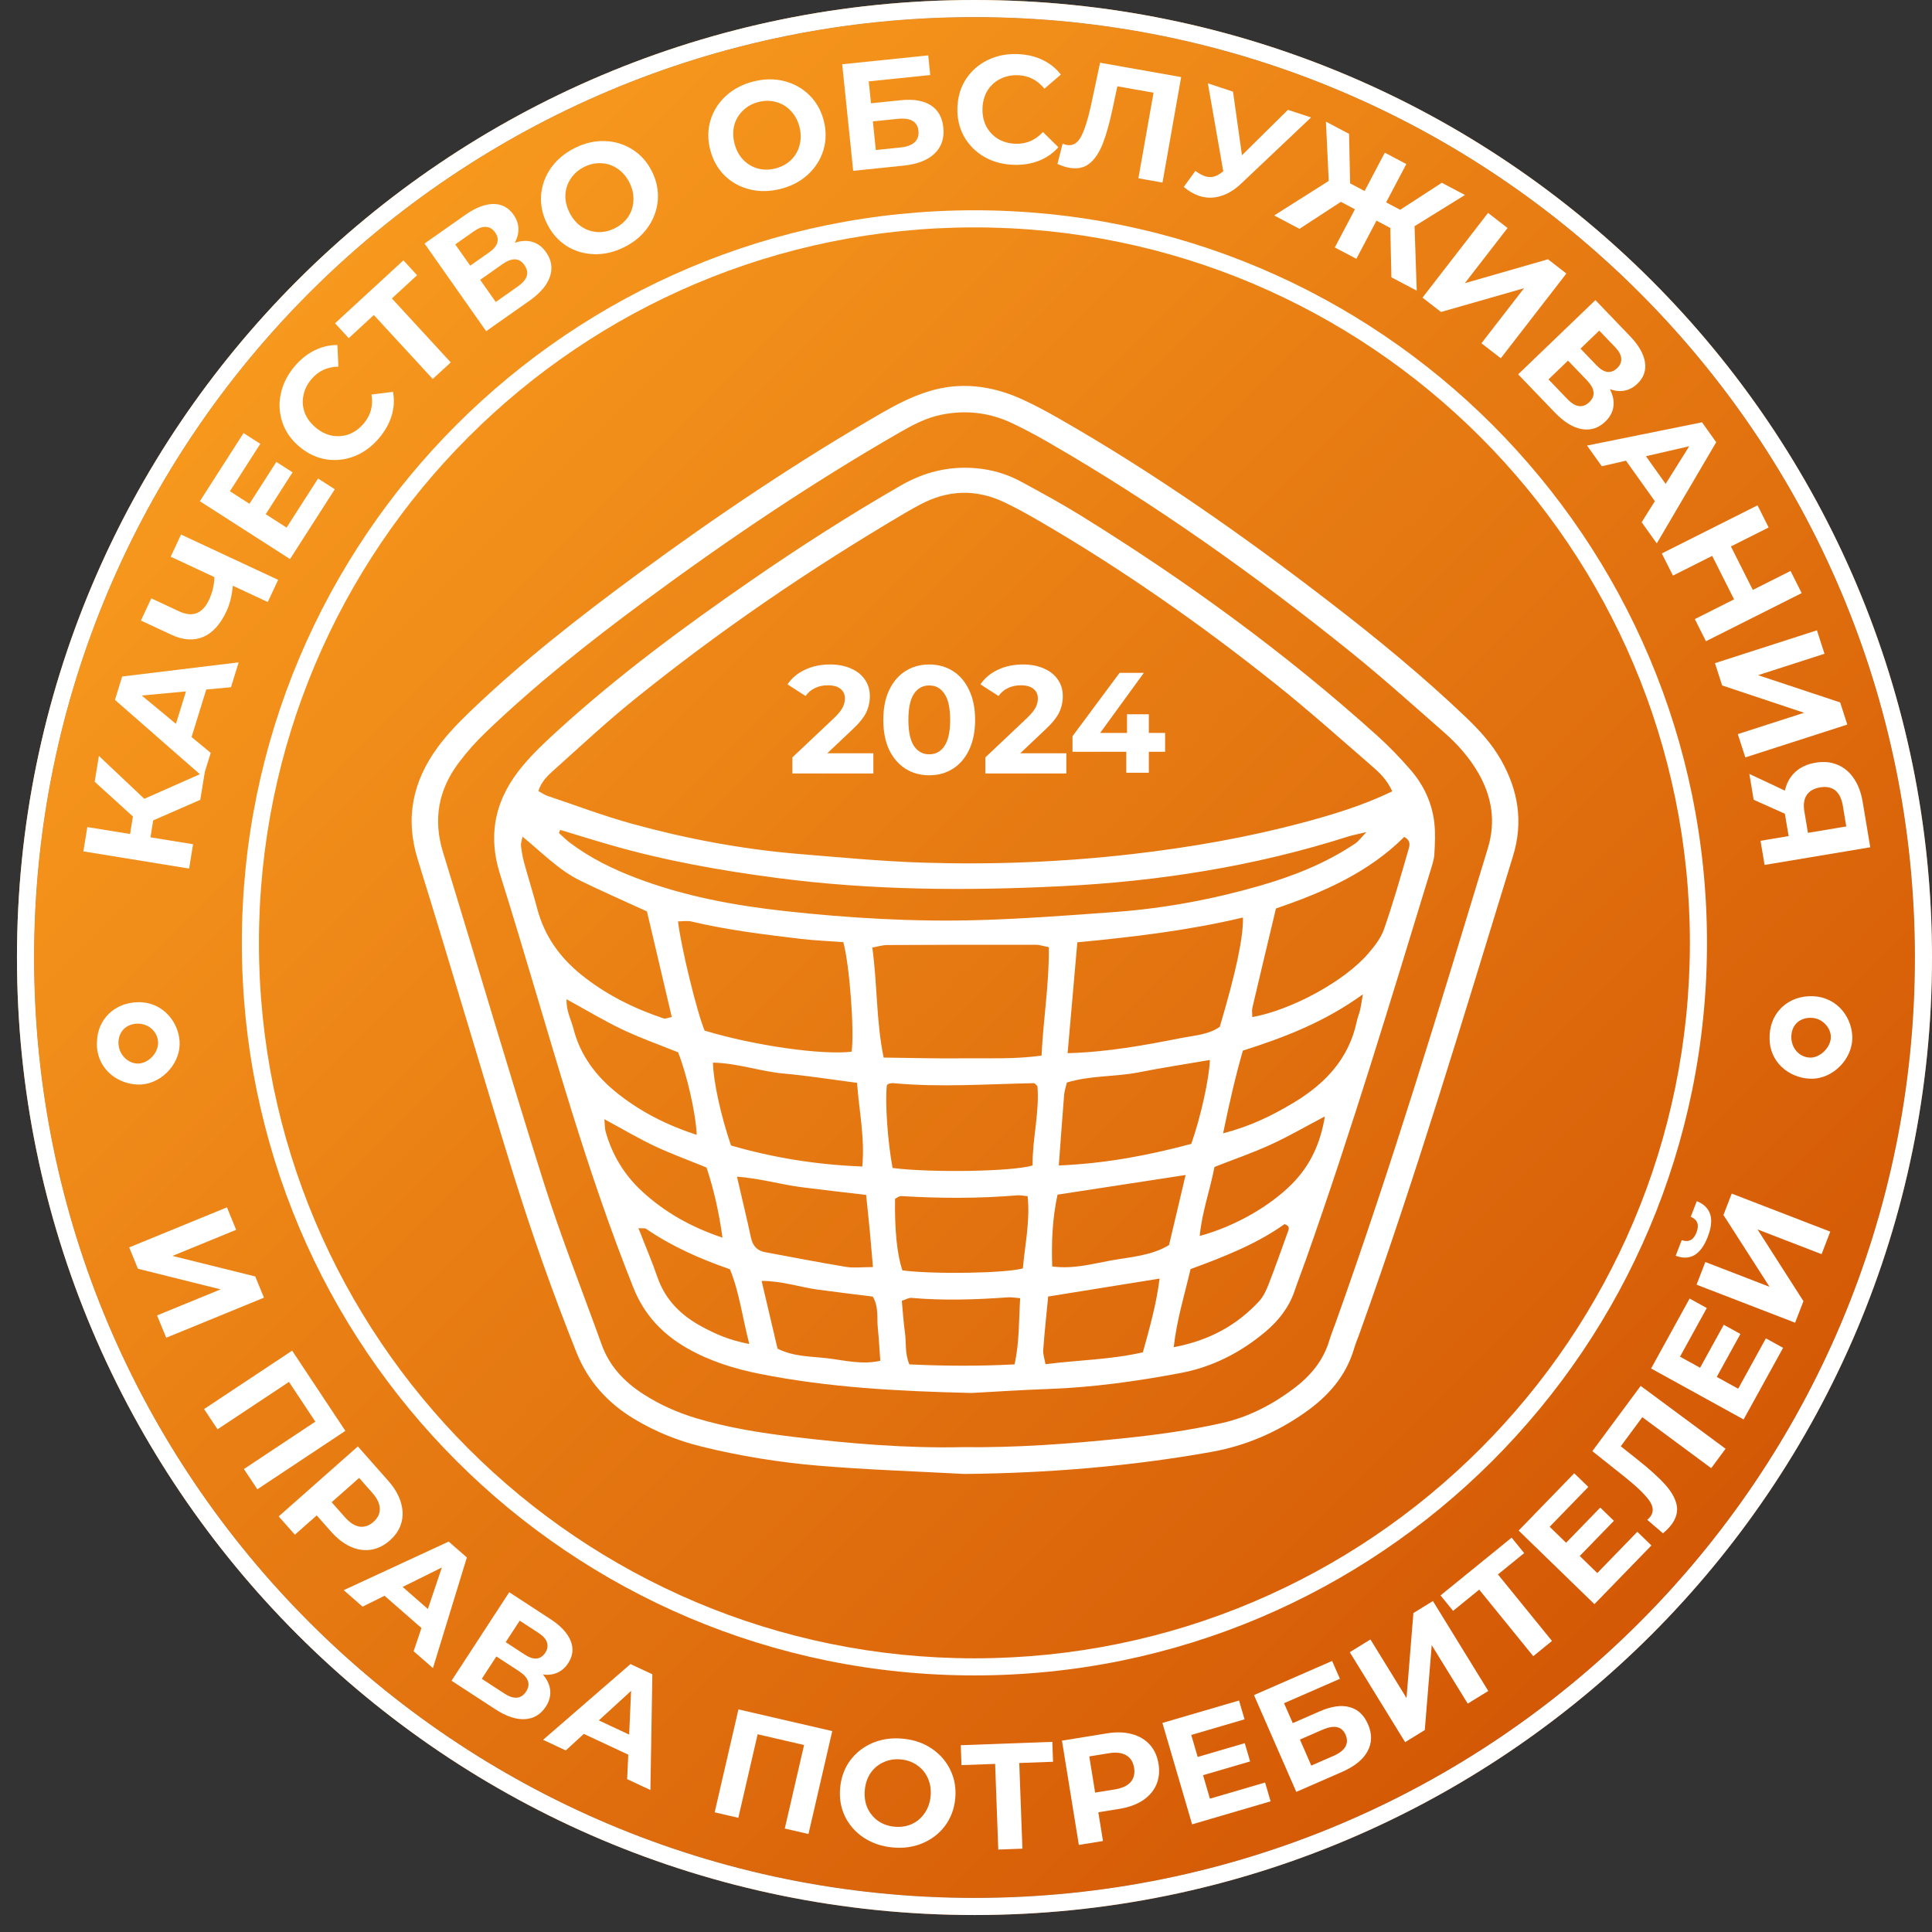
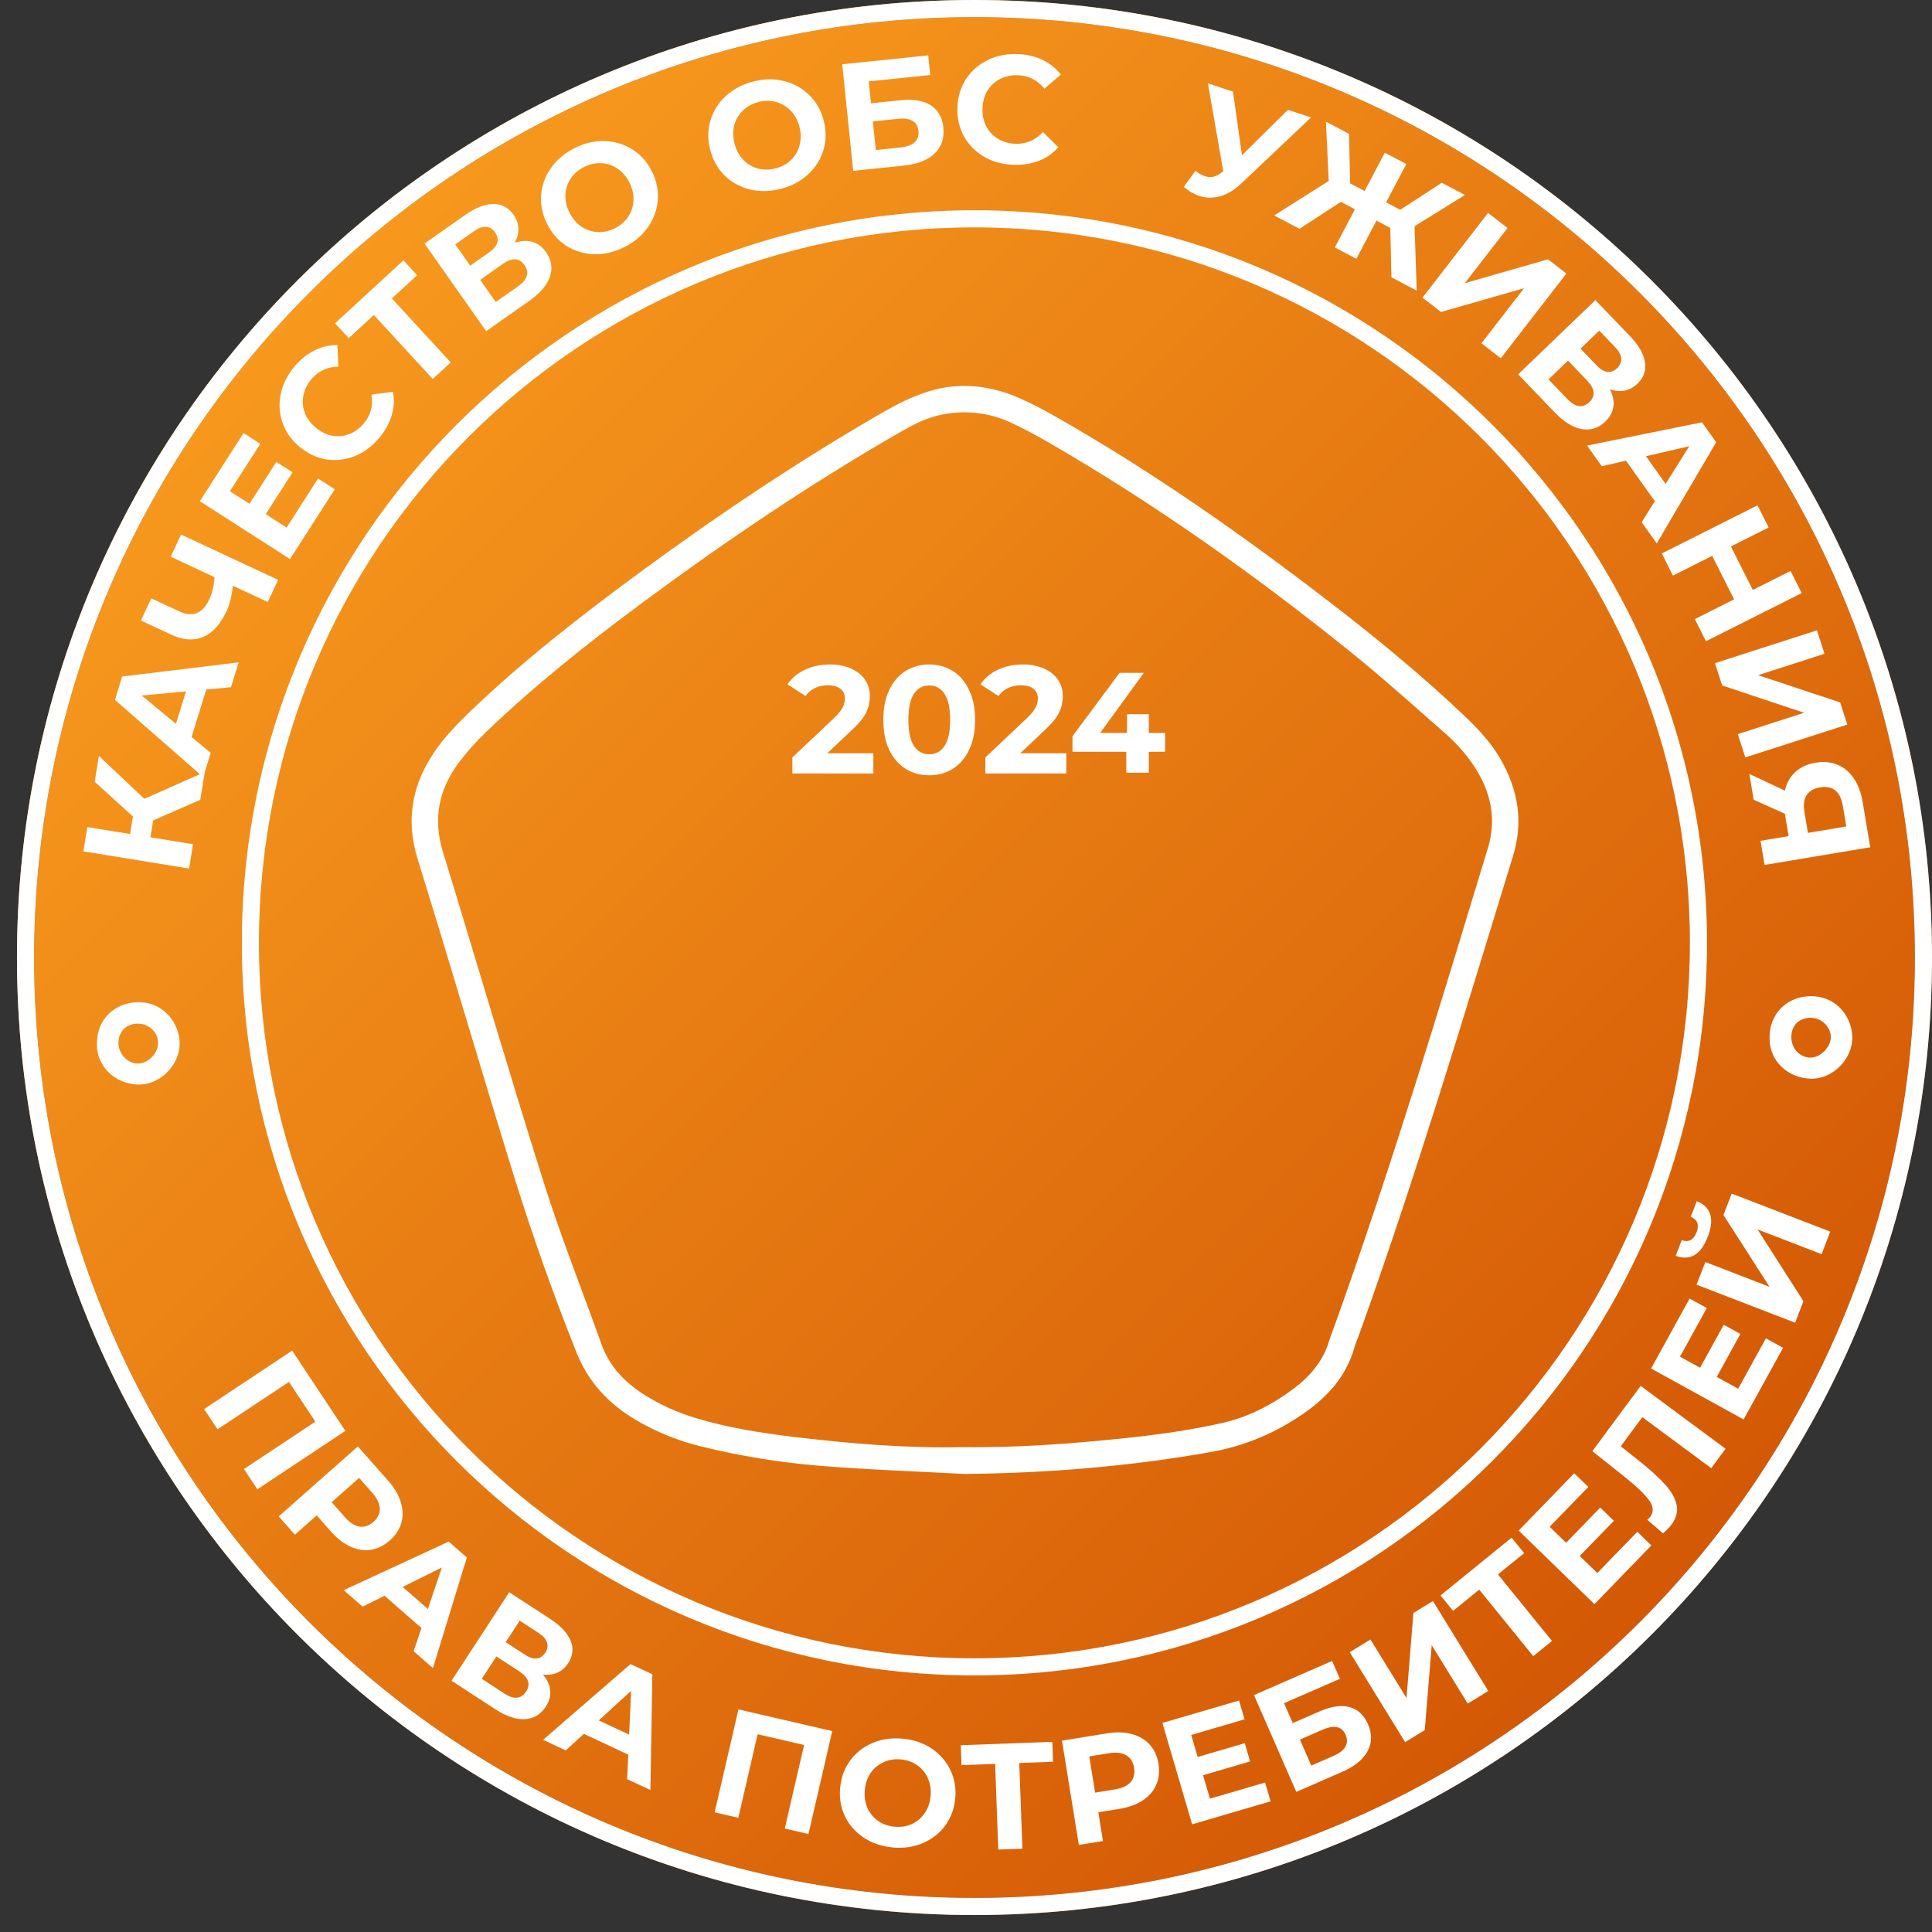
<svg xmlns="http://www.w3.org/2000/svg" width="88" height="88" viewBox="0 0 88 88" fill="none">
  <rect x="0" y="0" width="88" height="88" fill="#333333" stroke="none" />
  <g clip-path="url(#clip0_8898_22610)">
    <path fill-rule="evenodd" clip-rule="evenodd" d="M44.387 0.779C20.73 0.779 1.552 19.956 1.552 43.613C1.552 67.27 20.73 86.448 44.387 86.448C68.043 86.448 87.221 67.27 87.221 43.613C87.221 19.956 68.043 0.779 44.387 0.779ZM0.773 43.613C0.773 19.526 20.3 0 44.387 0C68.474 0 88 19.526 88 43.613C88 67.7 68.474 87.227 44.387 87.227C20.3 87.227 0.773 67.7 0.773 43.613Z" fill="url(#paint0_linear_8898_22610)" />
    <path d="M1.552 43.613C1.552 19.956 20.73 0.779 44.387 0.779C68.043 0.779 87.221 19.956 87.221 43.613C87.221 67.27 68.043 86.448 44.387 86.448C20.73 86.448 1.552 67.27 1.552 43.613Z" fill="url(#paint1_linear_8898_22610)" />
    <path d="M6.978 37.368L6.853 38.139L8.794 38.454L8.614 39.562L3.797 38.779L3.977 37.672L5.924 37.988L6.054 37.19L4.312 35.607L4.504 34.431L6.573 36.384L9.328 35.165L9.122 36.431L6.978 37.368Z" fill="white" />
    <path d="M9.395 31.406L8.726 33.571L9.598 34.292L9.256 35.398L5.236 31.879L5.565 30.814L10.871 30.169L10.521 31.302L9.395 31.406ZM8.471 31.492L6.457 31.68L8.014 32.971L8.471 31.492Z" fill="white" />
    <path d="M8.246 24.348L12.669 26.411L12.197 27.422L10.605 26.679C10.565 27.127 10.469 27.515 10.315 27.844C10.038 28.438 9.685 28.827 9.256 29.011C8.822 29.193 8.337 29.16 7.803 28.91L6.419 28.265L6.891 27.254L8.16 27.846C8.464 27.988 8.73 28.015 8.961 27.927C9.189 27.834 9.375 27.633 9.519 27.326C9.676 26.989 9.758 26.643 9.765 26.287L7.775 25.358L8.246 24.348Z" fill="white" />
    <path d="M14.487 21.796L15.25 22.285L13.21 25.465L9.103 22.83L11.094 19.726L11.857 20.216L10.472 22.375L11.363 22.947L12.587 21.04L13.326 21.514L12.103 23.421L13.053 24.031L14.487 21.796Z" fill="white" />
    <path d="M17.27 19.95C16.949 20.331 16.577 20.607 16.153 20.778C15.729 20.943 15.296 20.992 14.855 20.924C14.413 20.85 14.007 20.657 13.637 20.346C13.268 20.035 13.01 19.669 12.866 19.249C12.72 18.823 12.694 18.388 12.788 17.945C12.882 17.495 13.09 17.078 13.413 16.694C13.686 16.37 13.988 16.127 14.32 15.963C14.656 15.796 15.005 15.713 15.368 15.715L15.413 16.701C14.909 16.708 14.499 16.898 14.185 17.271C13.991 17.502 13.868 17.752 13.819 18.02C13.766 18.285 13.787 18.545 13.881 18.801C13.978 19.053 14.143 19.277 14.374 19.471C14.605 19.666 14.853 19.79 15.118 19.843C15.386 19.892 15.648 19.87 15.904 19.776C16.156 19.678 16.38 19.514 16.574 19.283C16.888 18.909 17.004 18.472 16.922 17.971L17.901 17.848C17.968 18.208 17.948 18.568 17.84 18.927C17.732 19.286 17.542 19.627 17.27 19.95Z" fill="white" />
    <path d="M18.998 12.536L17.849 13.593L20.531 16.507L19.71 17.262L17.028 14.349L15.885 15.402L15.261 14.725L18.375 11.859L18.998 12.536Z" fill="white" />
    <path d="M23.446 11.059C23.74 10.96 24.009 10.946 24.253 11.019C24.498 11.091 24.704 11.248 24.872 11.487C25.121 11.841 25.18 12.211 25.049 12.599C24.922 12.983 24.61 13.351 24.112 13.701L22.144 15.085L19.337 11.093L21.196 9.786C21.66 9.46 22.084 9.295 22.468 9.292C22.852 9.289 23.16 9.453 23.393 9.783C23.532 9.981 23.605 10.191 23.614 10.412C23.619 10.63 23.563 10.845 23.446 11.059ZM21.418 12.101L22.279 11.496C22.481 11.354 22.605 11.207 22.651 11.055C22.695 10.899 22.661 10.742 22.548 10.582C22.439 10.426 22.301 10.344 22.136 10.335C21.974 10.323 21.795 10.387 21.597 10.526L20.736 11.132L21.418 12.101ZM23.596 13.041C24.029 12.736 24.126 12.413 23.885 12.071C23.653 11.74 23.32 11.727 22.886 12.032L21.871 12.746L22.581 13.755L23.596 13.041Z" fill="white" />
    <path d="M28.431 11.259C27.978 11.485 27.52 11.591 27.056 11.578C26.597 11.563 26.178 11.437 25.8 11.2C25.424 10.956 25.13 10.62 24.916 10.191C24.703 9.763 24.613 9.328 24.646 8.885C24.682 8.436 24.832 8.024 25.097 7.648C25.365 7.27 25.726 6.968 26.18 6.742C26.633 6.516 27.089 6.41 27.549 6.425C28.008 6.44 28.427 6.569 28.808 6.81C29.186 7.048 29.481 7.38 29.695 7.809C29.909 8.237 29.997 8.676 29.962 9.125C29.924 9.57 29.773 9.98 29.508 10.356C29.244 10.732 28.885 11.033 28.431 11.259ZM28.002 10.398C28.26 10.269 28.464 10.095 28.614 9.875C28.762 9.65 28.841 9.403 28.852 9.133C28.867 8.861 28.807 8.589 28.672 8.319C28.537 8.049 28.356 7.837 28.13 7.685C27.908 7.531 27.664 7.448 27.398 7.435C27.13 7.418 26.867 7.474 26.609 7.603C26.351 7.731 26.148 7.908 26 8.132C25.85 8.352 25.768 8.598 25.753 8.871C25.742 9.141 25.804 9.411 25.939 9.681C26.074 9.952 26.253 10.164 26.475 10.318C26.701 10.47 26.948 10.554 27.216 10.571C27.483 10.584 27.744 10.526 28.002 10.398Z" fill="white" />
    <path d="M35.561 8.603C35.07 8.729 34.6 8.737 34.149 8.627C33.703 8.515 33.321 8.304 33.001 7.993C32.685 7.675 32.467 7.285 32.348 6.821C32.23 6.358 32.233 5.913 32.359 5.487C32.489 5.056 32.722 4.684 33.059 4.372C33.401 4.059 33.818 3.84 34.308 3.714C34.799 3.588 35.267 3.581 35.713 3.692C36.159 3.804 36.543 4.017 36.864 4.333C37.183 4.645 37.402 5.032 37.521 5.496C37.64 5.96 37.635 6.407 37.505 6.839C37.375 7.265 37.141 7.635 36.803 7.947C36.466 8.259 36.052 8.478 35.561 8.603ZM35.322 7.671C35.601 7.6 35.837 7.472 36.03 7.288C36.222 7.1 36.351 6.875 36.419 6.613C36.49 6.35 36.489 6.072 36.414 5.78C36.339 5.487 36.206 5.243 36.017 5.047C35.832 4.849 35.611 4.716 35.354 4.648C35.095 4.575 34.826 4.574 34.547 4.646C34.268 4.717 34.033 4.847 33.841 5.036C33.648 5.219 33.516 5.443 33.444 5.706C33.377 5.968 33.381 6.245 33.456 6.538C33.531 6.83 33.661 7.075 33.846 7.272C34.035 7.469 34.259 7.603 34.517 7.676C34.775 7.744 35.043 7.743 35.322 7.671Z" fill="white" />
    <path d="M38.361 2.927L42.279 2.522L42.371 3.417L39.57 3.706L39.673 4.704L41.018 4.566C41.605 4.505 42.064 4.582 42.394 4.795C42.729 5.008 42.92 5.346 42.968 5.808C43.018 6.294 42.886 6.688 42.572 6.991C42.257 7.295 41.788 7.479 41.164 7.543L38.862 7.781L38.361 2.927ZM41.016 6.717C41.302 6.688 41.516 6.61 41.657 6.483C41.798 6.352 41.857 6.177 41.834 5.96C41.791 5.535 41.473 5.353 40.881 5.414L39.758 5.53L39.892 6.833L41.016 6.717Z" fill="white" />
    <path d="M46.162 7.507C45.665 7.49 45.218 7.367 44.822 7.14C44.43 6.908 44.124 6.597 43.905 6.208C43.691 5.815 43.592 5.377 43.609 4.894C43.626 4.41 43.754 3.982 43.995 3.609C44.241 3.232 44.567 2.943 44.974 2.743C45.385 2.539 45.842 2.446 46.343 2.463C46.766 2.478 47.145 2.565 47.478 2.725C47.817 2.886 48.098 3.11 48.32 3.396L47.572 4.04C47.256 3.648 46.854 3.443 46.366 3.426C46.064 3.416 45.792 3.474 45.551 3.6C45.309 3.722 45.117 3.899 44.974 4.132C44.836 4.364 44.762 4.631 44.751 4.933C44.741 5.235 44.797 5.507 44.919 5.748C45.045 5.989 45.224 6.182 45.457 6.325C45.689 6.463 45.956 6.537 46.258 6.548C46.746 6.564 47.161 6.386 47.504 6.012L48.206 6.706C47.964 6.981 47.668 7.187 47.319 7.324C46.971 7.46 46.585 7.522 46.162 7.507Z" fill="white" />
    <path d="M39.78 34.31V35.23H36.092V34.498L37.975 32.72C38.175 32.53 38.309 32.367 38.379 32.232C38.449 32.093 38.483 31.956 38.483 31.821C38.483 31.626 38.416 31.477 38.281 31.375C38.151 31.268 37.958 31.214 37.703 31.214C37.489 31.214 37.296 31.256 37.124 31.34C36.952 31.419 36.808 31.54 36.692 31.702L35.869 31.172C36.06 30.889 36.322 30.668 36.657 30.51C36.992 30.348 37.375 30.266 37.807 30.266C38.17 30.266 38.486 30.327 38.755 30.448C39.03 30.564 39.241 30.731 39.39 30.949C39.543 31.163 39.62 31.416 39.62 31.709C39.62 31.974 39.564 32.223 39.453 32.455C39.341 32.688 39.125 32.953 38.804 33.25L37.682 34.31H39.78Z" fill="white" />
    <path d="M42.324 35.313C41.92 35.313 41.559 35.214 41.243 35.014C40.927 34.814 40.679 34.526 40.498 34.149C40.321 33.768 40.233 33.315 40.233 32.79C40.233 32.265 40.321 31.814 40.498 31.437C40.679 31.056 40.927 30.766 41.243 30.566C41.559 30.366 41.92 30.266 42.324 30.266C42.728 30.266 43.089 30.366 43.404 30.566C43.721 30.766 43.967 31.056 44.143 31.437C44.325 31.814 44.415 32.265 44.415 32.79C44.415 33.315 44.325 33.768 44.143 34.149C43.967 34.526 43.721 34.814 43.404 35.014C43.089 35.214 42.728 35.313 42.324 35.313ZM42.324 34.358C42.621 34.358 42.854 34.231 43.021 33.975C43.193 33.719 43.279 33.324 43.279 32.79C43.279 32.255 43.193 31.86 43.021 31.605C42.854 31.349 42.621 31.221 42.324 31.221C42.031 31.221 41.799 31.349 41.627 31.605C41.459 31.86 41.376 32.255 41.376 32.79C41.376 33.324 41.459 33.719 41.627 33.975C41.799 34.231 42.031 34.358 42.324 34.358Z" fill="white" />
    <path d="M48.569 34.31V35.23H44.881V34.498L46.764 32.72C46.963 32.53 47.098 32.367 47.168 32.232C47.238 32.093 47.273 31.956 47.273 31.821C47.273 31.626 47.205 31.477 47.07 31.375C46.94 31.268 46.747 31.214 46.492 31.214C46.278 31.214 46.085 31.256 45.913 31.34C45.741 31.419 45.597 31.54 45.481 31.702L44.658 31.172C44.849 30.889 45.111 30.668 45.446 30.51C45.781 30.348 46.164 30.266 46.596 30.266C46.959 30.266 47.275 30.327 47.544 30.448C47.819 30.564 48.03 30.731 48.179 30.949C48.332 31.163 48.409 31.416 48.409 31.709C48.409 31.974 48.353 32.223 48.242 32.455C48.13 32.688 47.914 32.953 47.593 33.25L46.471 34.31H48.569Z" fill="white" />
-     <path d="M53.8 3.511L52.95 8.316L51.852 8.122L52.542 4.223L50.894 3.931L50.682 4.927C50.539 5.605 50.386 6.149 50.224 6.559C50.062 6.965 49.858 7.264 49.612 7.457C49.371 7.645 49.068 7.707 48.701 7.642C48.55 7.616 48.372 7.558 48.166 7.47L48.401 6.541C48.457 6.57 48.522 6.591 48.595 6.604C48.86 6.651 49.073 6.528 49.233 6.236C49.395 5.938 49.548 5.458 49.694 4.795L50.107 2.857L53.8 3.511Z" fill="white" />
    <path d="M59.716 5.35L56.531 8.365C56.224 8.655 55.907 8.846 55.578 8.938C55.253 9.031 54.934 9.026 54.621 8.923C54.378 8.842 54.144 8.706 53.919 8.514L54.446 7.786C54.613 7.904 54.758 7.984 54.881 8.025C55.014 8.069 55.143 8.077 55.269 8.05C55.397 8.019 55.528 7.95 55.661 7.842L55.718 7.802L55.017 3.796L56.162 4.175L56.57 7.071L58.664 5.002L59.716 5.35Z" fill="white" />
    <path d="M63.326 10.382L62.697 10.05L61.78 11.789L60.799 11.271L61.716 9.533L61.075 9.194L59.19 10.423L58.037 9.814L60.522 8.241L60.394 5.541L61.448 6.097L61.496 8.352L62.156 8.7L63.076 6.955L64.056 7.472L63.136 9.217L63.777 9.556L65.672 8.325L66.726 8.881L64.431 10.303L64.53 13.239L63.377 12.631L63.326 10.382Z" fill="white" />
    <path d="M67.779 9.698L68.667 10.385L66.721 12.899L70.508 11.81L71.346 12.459L68.359 16.318L67.477 15.635L69.419 13.127L65.636 14.21L64.793 13.557L67.779 9.698Z" fill="white" />
    <path d="M73.327 17.726C73.47 18.002 73.524 18.266 73.489 18.518C73.454 18.771 73.332 18.998 73.121 19.201C72.809 19.501 72.452 19.615 72.049 19.545C71.649 19.477 71.238 19.224 70.816 18.785L69.15 17.051L72.668 13.67L74.243 15.309C74.636 15.718 74.863 16.112 74.925 16.491C74.986 16.87 74.871 17.2 74.58 17.48C74.405 17.647 74.209 17.752 73.992 17.794C73.777 17.832 73.556 17.81 73.327 17.726ZM71.989 15.88L72.718 16.639C72.889 16.817 73.052 16.917 73.21 16.94C73.371 16.959 73.521 16.902 73.662 16.766C73.799 16.634 73.86 16.486 73.843 16.321C73.83 16.16 73.74 15.992 73.572 15.818L72.843 15.059L71.989 15.88ZM71.391 18.176C71.758 18.558 72.092 18.604 72.394 18.314C72.685 18.034 72.647 17.703 72.28 17.321L71.421 16.426L70.531 17.281L71.391 18.176Z" fill="white" />
    <path d="M75.376 22.828L74.061 20.983L72.959 21.237L72.288 20.295L77.524 19.235L78.171 20.143L75.463 24.752L74.775 23.787L75.376 22.828ZM75.868 22.041L76.941 20.326L74.97 20.78L75.868 22.041Z" fill="white" />
    <path d="M82.064 27.015L77.704 29.207L77.197 28.199L78.984 27.3L77.988 25.319L76.201 26.218L75.693 25.209L80.053 23.017L80.56 24.026L78.841 24.89L79.838 26.87L81.556 26.006L82.064 27.015Z" fill="white" />
    <path d="M82.759 28.71L83.103 29.778L80.077 30.753L83.817 31.995L84.142 33.003L79.497 34.499L79.155 33.438L82.174 32.465L78.441 31.221L78.114 30.206L82.759 28.71Z" fill="white" />
    <path d="M85.188 38.592L80.374 39.397L80.19 38.297L81.469 38.083L81.299 37.065L79.877 36.427L79.681 35.251L81.299 36.012C81.378 35.664 81.535 35.381 81.772 35.163C82.013 34.943 82.322 34.802 82.698 34.739C83.069 34.677 83.402 34.708 83.696 34.834C83.995 34.958 84.242 35.164 84.436 35.452C84.635 35.739 84.769 36.093 84.84 36.515L85.188 38.592ZM83.937 36.694C83.884 36.378 83.77 36.148 83.595 36.002C83.421 35.862 83.189 35.816 82.9 35.864C82.621 35.911 82.419 36.027 82.294 36.213C82.17 36.399 82.134 36.648 82.186 36.959L82.349 37.936L84.096 37.643L83.937 36.694Z" fill="white" />
-     <path d="M10.337 54.993L10.757 56.017L7.856 57.205L11.627 58.141L12.023 59.108L7.571 60.932L7.154 59.915L10.048 58.729L6.283 57.79L5.885 56.817L10.337 54.993Z" fill="white" />
    <path d="M15.731 65.174L11.722 67.835L11.11 66.913L14.363 64.754L13.162 62.944L9.908 65.103L9.296 64.181L13.306 61.52L15.731 65.174Z" fill="white" />
    <path d="M17.68 67.444C17.962 67.763 18.153 68.087 18.253 68.414C18.356 68.745 18.366 69.061 18.282 69.361C18.199 69.661 18.023 69.929 17.755 70.166C17.491 70.399 17.203 70.541 16.891 70.59C16.583 70.636 16.271 70.587 15.956 70.444C15.646 70.302 15.351 70.071 15.068 69.752L14.426 69.025L13.432 69.904L12.695 69.07L16.3 65.883L17.68 67.444ZM15.707 69.104C15.929 69.355 16.15 69.499 16.372 69.535C16.597 69.568 16.809 69.497 17.009 69.321C17.211 69.142 17.308 68.94 17.299 68.716C17.294 68.488 17.18 68.249 16.959 67.998L16.358 67.318L15.106 68.424L15.707 69.104Z" fill="white" />
    <path d="M19.197 74.154L17.515 72.685L16.515 73.181L15.656 72.43L20.436 70.217L21.265 70.94L19.72 75.98L18.84 75.211L19.197 74.154ZM19.489 73.287L20.126 71.397L18.34 72.283L19.489 73.287Z" fill="white" />
    <path d="M24.73 76.273C24.928 76.507 25.039 76.748 25.062 76.998C25.085 77.249 25.017 77.495 24.86 77.736C24.627 78.093 24.309 78.283 23.907 78.305C23.508 78.329 23.057 78.178 22.554 77.85L20.567 76.555L23.195 72.524L25.072 73.748C25.541 74.053 25.846 74.381 25.99 74.731C26.133 75.082 26.096 75.424 25.878 75.758C25.748 75.958 25.583 76.102 25.383 76.191C25.186 76.275 24.968 76.303 24.73 76.273ZM23.033 74.798L23.903 75.365C24.106 75.498 24.286 75.557 24.442 75.544C24.601 75.527 24.733 75.438 24.838 75.277C24.941 75.12 24.966 74.964 24.913 74.809C24.865 74.657 24.741 74.516 24.541 74.386L23.672 73.819L23.033 74.798ZM22.97 77.136C23.407 77.421 23.739 77.391 23.964 77.046C24.182 76.712 24.072 76.402 23.634 76.117L22.609 75.449L21.945 76.468L22.97 77.136Z" fill="white" />
    <path d="M28.617 79.923L26.593 78.976L25.77 79.73L24.737 79.247L28.717 75.796L29.714 76.262L29.625 81.532L28.566 81.037L28.617 79.923ZM28.657 79.008L28.746 77.016L27.275 78.362L28.657 79.008Z" fill="white" />
    <path d="M37.908 78.849L36.825 83.537L35.746 83.287L36.625 79.483L34.509 78.994L33.63 82.799L32.552 82.549L33.635 77.861L37.908 78.849Z" fill="white" />
    <path d="M40.651 84.148C40.154 84.101 39.715 83.95 39.334 83.698C38.958 83.445 38.674 83.121 38.482 82.725C38.294 82.325 38.223 81.89 38.269 81.42C38.314 80.95 38.466 80.539 38.725 80.186C38.99 79.83 39.331 79.563 39.748 79.387C40.17 79.211 40.63 79.147 41.127 79.195C41.624 79.242 42.061 79.392 42.437 79.645C42.813 79.897 43.097 80.224 43.289 80.624C43.481 81.02 43.555 81.453 43.51 81.923C43.465 82.393 43.31 82.806 43.046 83.163C42.782 83.515 42.441 83.779 42.023 83.956C41.606 84.132 41.149 84.196 40.651 84.148ZM40.742 83.204C41.025 83.231 41.286 83.192 41.527 83.086C41.768 82.976 41.963 82.81 42.113 82.59C42.268 82.37 42.359 82.112 42.388 81.815C42.416 81.519 42.375 81.248 42.265 81.002C42.16 80.757 41.999 80.56 41.783 80.411C41.568 80.257 41.319 80.166 41.036 80.139C40.753 80.112 40.492 80.153 40.251 80.264C40.011 80.37 39.813 80.532 39.658 80.752C39.508 80.973 39.419 81.231 39.391 81.528C39.362 81.824 39.401 82.095 39.506 82.34C39.616 82.585 39.779 82.785 39.994 82.939C40.21 83.089 40.459 83.177 40.742 83.204Z" fill="white" />
    <path d="M47.965 80.246L46.426 80.302L46.569 84.204L45.47 84.245L45.327 80.343L43.795 80.399L43.762 79.492L47.932 79.339L47.965 80.246Z" fill="white" />
    <path d="M50.427 78.951C50.848 78.883 51.224 78.894 51.554 78.985C51.889 79.075 52.161 79.235 52.37 79.466C52.579 79.697 52.712 79.988 52.769 80.341C52.825 80.689 52.791 81.008 52.666 81.298C52.541 81.583 52.333 81.821 52.044 82.011C51.758 82.197 51.405 82.324 50.984 82.392L50.027 82.546L50.239 83.856L49.14 84.034L48.371 79.284L50.427 78.951ZM50.778 81.506C51.108 81.452 51.348 81.342 51.497 81.174C51.646 81.001 51.699 80.784 51.656 80.521C51.613 80.254 51.494 80.065 51.3 79.952C51.104 79.835 50.841 79.803 50.511 79.857L49.615 80.002L49.882 81.651L50.778 81.506Z" fill="white" />
    <path d="M57.623 81.191L57.874 82.048L54.299 83.096L52.946 78.478L56.436 77.456L56.687 78.313L54.26 79.025L54.553 80.027L56.697 79.399L56.941 80.23L54.797 80.858L55.11 81.927L57.623 81.191Z" fill="white" />
    <path d="M57.117 77.209L60.676 75.654L61.031 76.467L58.486 77.579L58.883 78.486L60.105 77.952C60.638 77.719 61.092 77.653 61.466 77.755C61.845 77.854 62.126 78.114 62.309 78.534C62.502 78.975 62.496 79.385 62.292 79.764C62.087 80.144 61.702 80.457 61.135 80.705L59.044 81.618L57.117 77.209ZM60.748 79.974C61.008 79.86 61.186 79.722 61.28 79.561C61.373 79.396 61.376 79.214 61.29 79.017C61.121 78.63 60.768 78.555 60.23 78.79L59.21 79.235L59.727 80.42L60.748 79.974Z" fill="white" />
    <path d="M61.48 75.255L62.422 74.675L64.065 77.344L64.378 73.472L65.267 72.924L67.789 77.022L66.853 77.598L65.213 74.935L64.897 78.802L64.002 79.353L61.48 75.255Z" fill="white" />
    <path d="M69.424 70.742L68.229 71.713L70.691 74.743L69.838 75.437L67.376 72.406L66.186 73.373L65.614 72.669L68.852 70.038L69.424 70.742Z" fill="white" />
    <path d="M74.578 69.771L75.219 70.393L72.624 73.067L69.172 69.715L71.704 67.106L72.346 67.728L70.584 69.543L71.334 70.271L72.889 68.668L73.511 69.272L71.955 70.874L72.754 71.65L74.578 69.771Z" fill="white" />
    <path d="M74.73 63.126L78.597 65.989L77.943 66.873L74.805 64.55L73.823 65.876L74.609 66.5C75.144 66.925 75.557 67.299 75.848 67.623C76.135 67.944 76.309 68.255 76.371 68.557C76.431 68.853 76.352 69.148 76.134 69.443C76.044 69.564 75.915 69.697 75.746 69.84L75.03 69.224C75.08 69.187 75.127 69.139 75.171 69.08C75.329 68.867 75.314 68.625 75.126 68.355C74.935 68.082 74.579 67.735 74.058 67.315L72.529 66.098L74.73 63.126Z" fill="white" />
    <path d="M80.434 60.96L81.217 61.392L79.419 64.655L75.205 62.333L76.959 59.148L77.742 59.579L76.522 61.795L77.437 62.299L78.515 60.342L79.273 60.76L78.195 62.717L79.171 63.254L80.434 60.96Z" fill="white" />
    <path d="M77.276 58.516L77.675 57.483L80.599 58.612L78.501 55.342L78.877 54.367L83.366 56.099L82.971 57.125L80.053 55.999L82.144 59.267L81.765 60.248L77.276 58.516ZM77.787 56.333C77.47 57.154 76.983 57.443 76.326 57.199L76.6 56.487C76.916 56.599 77.14 56.482 77.274 56.135C77.34 55.964 77.352 55.819 77.309 55.7C77.263 55.578 77.163 55.486 77.011 55.422L77.286 54.711C77.605 54.839 77.808 55.037 77.896 55.307C77.983 55.576 77.947 55.919 77.787 56.333Z" fill="white" />
    <path d="M48.851 34.242V33.534L50.995 30.648H52.1L50.001 33.534L49.488 33.384H53.069V34.242H48.851ZM51.301 35.197V34.242L51.334 33.384V32.533H52.328V35.197H51.301Z" fill="white" />
    <path d="M4.417 47.455C4.438 46.421 5.231 45.668 6.277 45.649C7.484 45.626 8.199 46.653 8.183 47.567C8.166 48.544 7.264 49.427 6.291 49.401C5.249 49.372 4.352 48.575 4.417 47.455H4.417ZM6.282 46.626C5.763 46.624 5.398 46.98 5.395 47.493C5.392 47.98 5.771 48.41 6.231 48.442C6.72 48.476 7.215 47.985 7.201 47.48C7.188 47.007 6.78 46.627 6.282 46.626L6.282 46.626Z" fill="white" />
    <path d="M80.602 47.298C80.576 46.24 81.318 45.443 82.351 45.379C83.567 45.304 84.319 46.229 84.368 47.184C84.421 48.204 83.491 49.167 82.465 49.134C81.445 49.101 80.595 48.338 80.602 47.298H80.602ZM83.39 47.287C83.423 46.836 83.022 46.395 82.547 46.363C82.017 46.327 81.635 46.641 81.595 47.148C81.55 47.708 81.947 48.173 82.469 48.173C82.901 48.172 83.357 47.733 83.39 47.287H83.39Z" fill="white" />
    <path d="M43.926 67.137C41.714 67.017 39.499 66.945 37.293 66.761C35.493 66.61 33.704 66.32 31.946 65.887C30.868 65.622 29.842 65.208 28.886 64.631C27.679 63.902 26.786 62.925 26.255 61.594C25.186 58.918 24.226 56.204 23.374 53.455C21.901 48.696 20.51 43.912 19.03 39.156C18.438 37.255 18.805 35.58 19.939 34.033C20.373 33.442 20.895 32.906 21.426 32.396C23.804 30.116 26.397 28.095 29.047 26.144C32.648 23.494 36.355 21.002 40.231 18.77C40.867 18.404 41.538 18.07 42.234 17.846C43.702 17.373 45.154 17.551 46.547 18.184C47.117 18.443 47.671 18.742 48.215 19.052C52.553 21.529 56.63 24.394 60.583 27.439C62.72 29.085 64.805 30.796 66.759 32.66C67.376 33.249 67.95 33.873 68.373 34.621C69.154 36.002 69.392 37.441 68.916 38.99C66.683 46.256 64.508 53.541 61.938 60.7C61.851 60.943 61.749 61.181 61.676 61.429C61.302 62.696 60.482 63.611 59.422 64.352C58.133 65.255 56.723 65.857 55.172 66.134C51.453 66.797 47.706 67.099 43.926 67.137L43.926 67.137ZM43.83 65.916C46.283 65.945 48.674 65.769 51.064 65.524C52.607 65.366 54.14 65.16 55.652 64.82C56.858 64.548 57.935 63.992 58.92 63.253C59.676 62.686 60.264 61.994 60.544 61.071C60.629 60.788 60.742 60.514 60.841 60.236C63.389 53.112 65.573 45.871 67.77 38.634C68.135 37.434 67.96 36.302 67.343 35.223C66.933 34.509 66.395 33.901 65.782 33.364C64.365 32.124 62.965 30.86 61.499 29.68C57.15 26.179 52.608 22.952 47.769 20.158C47.226 19.845 46.672 19.546 46.106 19.278C45.075 18.79 43.993 18.661 42.87 18.892C42.172 19.035 41.557 19.363 40.947 19.715C36.912 22.04 33.058 24.641 29.316 27.411C26.821 29.258 24.389 31.184 22.146 33.336C21.695 33.768 21.271 34.239 20.896 34.739C19.976 35.967 19.716 37.312 20.177 38.815C21.717 43.822 23.184 48.852 24.762 53.846C25.55 56.342 26.519 58.781 27.405 61.245C27.758 62.227 28.432 62.938 29.292 63.493C30.041 63.977 30.847 64.337 31.699 64.594C33.152 65.031 34.649 65.267 36.147 65.448C38.713 65.756 41.289 65.971 43.829 65.916L43.83 65.916Z" fill="white" />
-     <path d="M44.257 63.448C40.843 63.369 37.715 63.194 34.626 62.581C33.46 62.35 32.338 62.004 31.302 61.412C30.179 60.77 29.347 59.895 28.853 58.661C27.797 56.021 26.887 53.33 26.043 50.619C24.925 47.027 23.905 43.405 22.775 39.817C22.182 37.932 22.597 36.32 23.82 34.869C24.317 34.278 24.888 33.745 25.461 33.224C28.199 30.736 31.168 28.543 34.208 26.444C36.426 24.912 38.694 23.46 41.03 22.114C42.086 21.506 43.2 21.226 44.42 21.324C45.171 21.384 45.871 21.591 46.523 21.946C47.431 22.438 48.339 22.933 49.217 23.476C53.998 26.435 58.534 29.728 62.715 33.495C63.262 33.988 63.779 34.521 64.259 35.079C64.848 35.762 65.227 36.569 65.331 37.472C65.385 37.941 65.362 38.423 65.334 38.897C65.32 39.151 65.233 39.404 65.158 39.65C63.343 45.575 61.558 51.509 59.49 57.353C59.318 57.84 59.13 58.321 58.963 58.809C58.703 59.568 58.228 60.165 57.622 60.673C56.496 61.616 55.213 62.268 53.779 62.538C51.786 62.914 49.776 63.195 47.742 63.267C46.489 63.312 45.236 63.396 44.257 63.448H44.257ZM63.415 36.044C63.163 35.486 62.8 35.165 62.444 34.856C60.993 33.598 59.56 32.316 58.059 31.121C54.646 28.404 51.08 25.903 47.303 23.712C46.793 23.416 46.275 23.13 45.742 22.877C44.454 22.265 43.173 22.311 41.914 22.98C41.687 23.102 41.46 23.227 41.238 23.358C36.903 25.91 32.755 28.737 28.844 31.9C27.61 32.897 26.447 33.983 25.265 35.043C24.972 35.306 24.663 35.579 24.521 36.032C24.676 36.116 24.791 36.201 24.919 36.245C26.211 36.679 27.488 37.164 28.8 37.525C31.292 38.211 33.83 38.685 36.409 38.899C38.285 39.054 40.161 39.232 42.041 39.292C45.217 39.392 48.388 39.268 51.551 38.905C54.195 38.601 56.806 38.149 59.374 37.461C60.723 37.099 62.064 36.696 63.415 36.044L63.415 36.044ZM25.517 37.8C25.497 37.847 25.478 37.895 25.458 37.942C25.621 38.088 25.775 38.246 25.949 38.378C26.868 39.074 27.891 39.576 28.965 39.986C31.153 40.821 33.438 41.243 35.748 41.498C38.685 41.821 41.637 41.994 44.593 41.909C46.658 41.849 48.721 41.692 50.782 41.541C53.031 41.376 55.242 40.964 57.408 40.338C58.936 39.896 60.409 39.311 61.738 38.414C61.869 38.325 61.965 38.185 62.239 37.901C61.806 38.005 61.596 38.042 61.395 38.106C57.15 39.461 52.78 40.145 48.349 40.365C44.033 40.579 39.714 40.556 35.411 39.992C32.847 39.656 30.311 39.209 27.825 38.494C27.053 38.272 26.286 38.032 25.517 37.8H25.517ZM47.773 43.143C47.565 43.104 47.358 43.032 47.152 43.032C44.904 43.028 42.655 43.033 40.407 43.045C40.2 43.046 39.993 43.113 39.732 43.159C39.966 44.839 39.904 46.495 40.248 48.171C41.491 48.185 42.666 48.22 43.841 48.206C45.009 48.193 46.183 48.254 47.441 48.081C47.519 46.413 47.793 44.82 47.773 43.143V43.143ZM38.412 42.912C37.742 42.863 37.118 42.84 36.499 42.767C34.821 42.566 33.142 42.365 31.493 41.973C31.303 41.927 31.092 41.967 30.882 41.967C31.019 43.151 31.764 46.179 32.096 46.943C34.341 47.623 37.43 48.066 38.79 47.903C38.92 46.997 38.704 43.989 38.412 42.912H38.412ZM48.628 47.971C50.481 47.918 52.14 47.608 53.794 47.282C54.397 47.163 55.04 47.133 55.558 46.771C56.288 44.32 56.638 42.689 56.614 41.791C54.142 42.381 51.632 42.676 49.071 42.922C48.924 44.599 48.783 46.206 48.628 47.971L48.628 47.971ZM57.041 46.327C58.84 46 61.239 44.692 62.322 43.432C62.607 43.1 62.898 42.73 63.039 42.326C63.45 41.144 63.797 39.938 64.143 38.734C64.194 38.559 64.3 38.301 63.96 38.121C62.349 39.728 60.307 40.635 58.118 41.38C57.758 42.891 57.397 44.393 57.045 45.898C57.014 46.03 57.041 46.176 57.041 46.327H57.041ZM40.655 53.2C42.409 53.424 46.123 53.364 47.033 53.086C47.019 51.874 47.354 50.657 47.254 49.47C47.159 49.384 47.131 49.337 47.104 49.337C44.969 49.375 42.834 49.537 40.698 49.337C40.626 49.33 40.551 49.347 40.48 49.364C40.448 49.372 40.423 49.409 40.395 49.432C40.309 50.213 40.426 51.951 40.655 53.2V53.2ZM29.468 41.515C28.362 41.007 27.387 40.58 26.431 40.113C25.448 39.633 24.688 38.832 23.799 38.107C23.762 38.313 23.717 38.421 23.73 38.522C23.761 38.777 23.801 39.033 23.869 39.28C24.063 39.989 24.285 40.69 24.473 41.4C24.796 42.621 25.486 43.592 26.455 44.38C27.582 45.296 28.86 45.928 30.228 46.389C30.311 46.417 30.424 46.357 30.599 46.324C30.215 44.69 29.839 43.091 29.468 41.515H29.468ZM39.037 49.322C37.897 49.174 36.81 48.999 35.716 48.901C34.629 48.804 33.581 48.42 32.474 48.402C32.488 49.245 32.837 50.836 33.296 52.175C35.203 52.729 37.185 53.053 39.276 53.133C39.398 51.829 39.131 50.609 39.037 49.322ZM48.227 53.086C50.386 52.995 52.351 52.613 54.261 52.102C54.691 50.877 55.074 49.153 55.109 48.28C54.023 48.467 52.942 48.63 51.871 48.843C50.795 49.056 49.676 48.976 48.595 49.308C48.547 49.512 48.484 49.686 48.47 49.863C48.387 50.884 48.315 51.906 48.227 53.086H48.227ZM41.103 57.865C42.546 58.048 45.741 57.999 46.59 57.775C46.682 56.7 46.925 55.625 46.807 54.485C46.609 54.467 46.468 54.434 46.331 54.446C44.571 54.594 42.81 54.586 41.047 54.48C40.954 54.474 40.856 54.562 40.768 54.602C40.748 56.059 40.862 57.158 41.104 57.865H41.103ZM39.761 57.714C39.706 57.085 39.666 56.574 39.618 56.065C39.566 55.523 39.508 54.983 39.45 54.426C38.426 54.305 37.477 54.2 36.53 54.078C35.563 53.954 34.618 53.672 33.567 53.596C33.796 54.584 34.013 55.475 34.205 56.372C34.284 56.743 34.479 56.966 34.847 57.034C36.077 57.262 37.305 57.502 38.538 57.705C38.89 57.763 39.259 57.714 39.761 57.714ZM54.001 53.52C51.961 53.833 50.087 54.121 48.169 54.415C47.933 55.508 47.889 56.585 47.926 57.685C48.895 57.814 49.76 57.565 50.618 57.41C51.505 57.249 52.445 57.2 53.249 56.709C53.493 55.676 53.729 54.675 54.002 53.52H54.001ZM55.711 51.62C56.954 51.301 57.94 50.814 58.89 50.246C60.337 49.382 61.436 48.244 61.798 46.528C61.836 46.348 61.91 46.177 61.952 45.998C61.995 45.812 62.019 45.622 62.076 45.291C60.352 46.538 58.538 47.244 56.611 47.855C56.27 49.04 55.993 50.247 55.711 51.62ZM31.734 51.692C31.695 50.708 31.284 48.93 30.886 47.931C30.049 47.593 29.179 47.287 28.351 46.894C27.503 46.49 26.696 46.001 25.806 45.514C25.786 46.043 26.012 46.438 26.12 46.857C26.435 48.089 27.165 49.042 28.147 49.818C29.199 50.649 30.374 51.248 31.734 51.692L31.734 51.692ZM52.817 58.238C51.085 58.517 49.442 58.781 47.742 59.055C47.662 59.895 47.575 60.693 47.517 61.494C47.503 61.692 47.58 61.896 47.621 62.137C49.132 61.945 50.599 61.931 52.056 61.596C52.361 60.493 52.669 59.419 52.817 58.238ZM46.467 59.131C46.2 59.11 46.059 59.081 45.921 59.091C44.453 59.197 42.985 59.247 41.515 59.117C41.389 59.106 41.255 59.193 41.076 59.25C41.125 59.762 41.154 60.237 41.22 60.707C41.283 61.167 41.209 61.653 41.421 62.146C43.022 62.221 44.59 62.231 46.21 62.145C46.435 61.148 46.401 60.195 46.467 59.131L46.467 59.131ZM35.416 61.429C36.161 61.805 36.959 61.779 37.709 61.87C38.48 61.964 39.275 62.172 40.096 61.98C40.056 61.439 40.033 60.962 39.983 60.488C39.934 60.022 40.035 59.53 39.753 59.058C38.92 58.953 38.081 58.854 37.244 58.739C36.421 58.625 35.619 58.344 34.691 58.344C34.946 59.428 35.179 60.422 35.415 61.429L35.416 61.429ZM53.461 61.364C55.1 61.051 56.333 60.362 57.342 59.279C57.536 59.071 57.67 58.788 57.776 58.517C58.084 57.727 58.365 56.926 58.653 56.128C58.699 56.001 58.784 55.853 58.51 55.756C57.219 56.677 55.711 57.26 54.228 57.806C53.953 58.991 53.608 60.073 53.461 61.364H53.461ZM54.645 56.296C56.235 55.866 57.848 54.941 58.856 53.918C59.679 53.084 60.145 52.084 60.345 50.852C59.468 51.313 58.686 51.767 57.867 52.141C57.04 52.519 56.176 52.816 55.318 53.153C55.112 54.219 54.746 55.214 54.646 56.296H54.645ZM27.528 50.978C27.555 51.264 27.547 51.41 27.585 51.543C27.883 52.596 28.423 53.503 29.231 54.251C30.267 55.21 31.459 55.887 32.909 56.374C32.743 55.173 32.495 54.119 32.181 53.179C31.312 52.824 30.548 52.548 29.817 52.203C29.088 51.858 28.392 51.445 27.528 50.978L27.528 50.978ZM34.129 61.218C33.809 59.984 33.677 58.857 33.247 57.813C31.875 57.336 30.597 56.771 29.433 55.973C29.369 55.929 29.256 55.956 29.079 55.943C29.391 56.742 29.696 57.451 29.947 58.178C30.308 59.22 31.027 59.918 31.969 60.427C32.586 60.76 33.22 61.047 34.129 61.217V61.218Z" fill="white" />
    <path fill-rule="evenodd" clip-rule="evenodd" d="M44.383 10.357C26.385 10.357 11.794 24.947 11.794 42.946C11.794 60.944 26.385 75.534 44.383 75.534C62.381 75.534 76.972 60.944 76.972 42.946C76.972 24.947 62.381 10.357 44.383 10.357ZM11.016 42.946C11.016 24.517 25.955 9.578 44.383 9.578C62.812 9.578 77.751 24.517 77.751 42.946C77.751 61.374 62.812 76.313 44.383 76.313C25.955 76.313 11.016 61.374 11.016 42.946Z" fill="white" />
    <path fill-rule="evenodd" clip-rule="evenodd" d="M44.387 0.779C20.73 0.779 1.552 19.956 1.552 43.613C1.552 67.27 20.73 86.448 44.387 86.448C68.043 86.448 87.221 67.27 87.221 43.613C87.221 19.956 68.043 0.779 44.387 0.779ZM0.773 43.613C0.773 19.526 20.3 0 44.387 0C68.474 0 88 19.526 88 43.613C88 67.7 68.474 87.227 44.387 87.227C20.3 87.227 0.773 67.7 0.773 43.613Z" fill="white" />
  </g>
  <defs>
    <linearGradient id="paint0_linear_8898_22610" x1="0.765" y1="0.004" x2="87.992" y2="87.231" gradientUnits="userSpaceOnUse">
      <stop stop-color="#FFA723" />
      <stop offset="1" stop-color="#CC4A00" />
    </linearGradient>
    <linearGradient id="paint1_linear_8898_22610" x1="0.765" y1="0.004" x2="87.992" y2="87.231" gradientUnits="userSpaceOnUse">
      <stop stop-color="#FFA723" />
      <stop offset="1" stop-color="#CC4A00" />
    </linearGradient>
    <clipPath id="clip0_8898_22610">
      <rect width="88" height="88" fill="white" />
    </clipPath>
  </defs>
</svg>